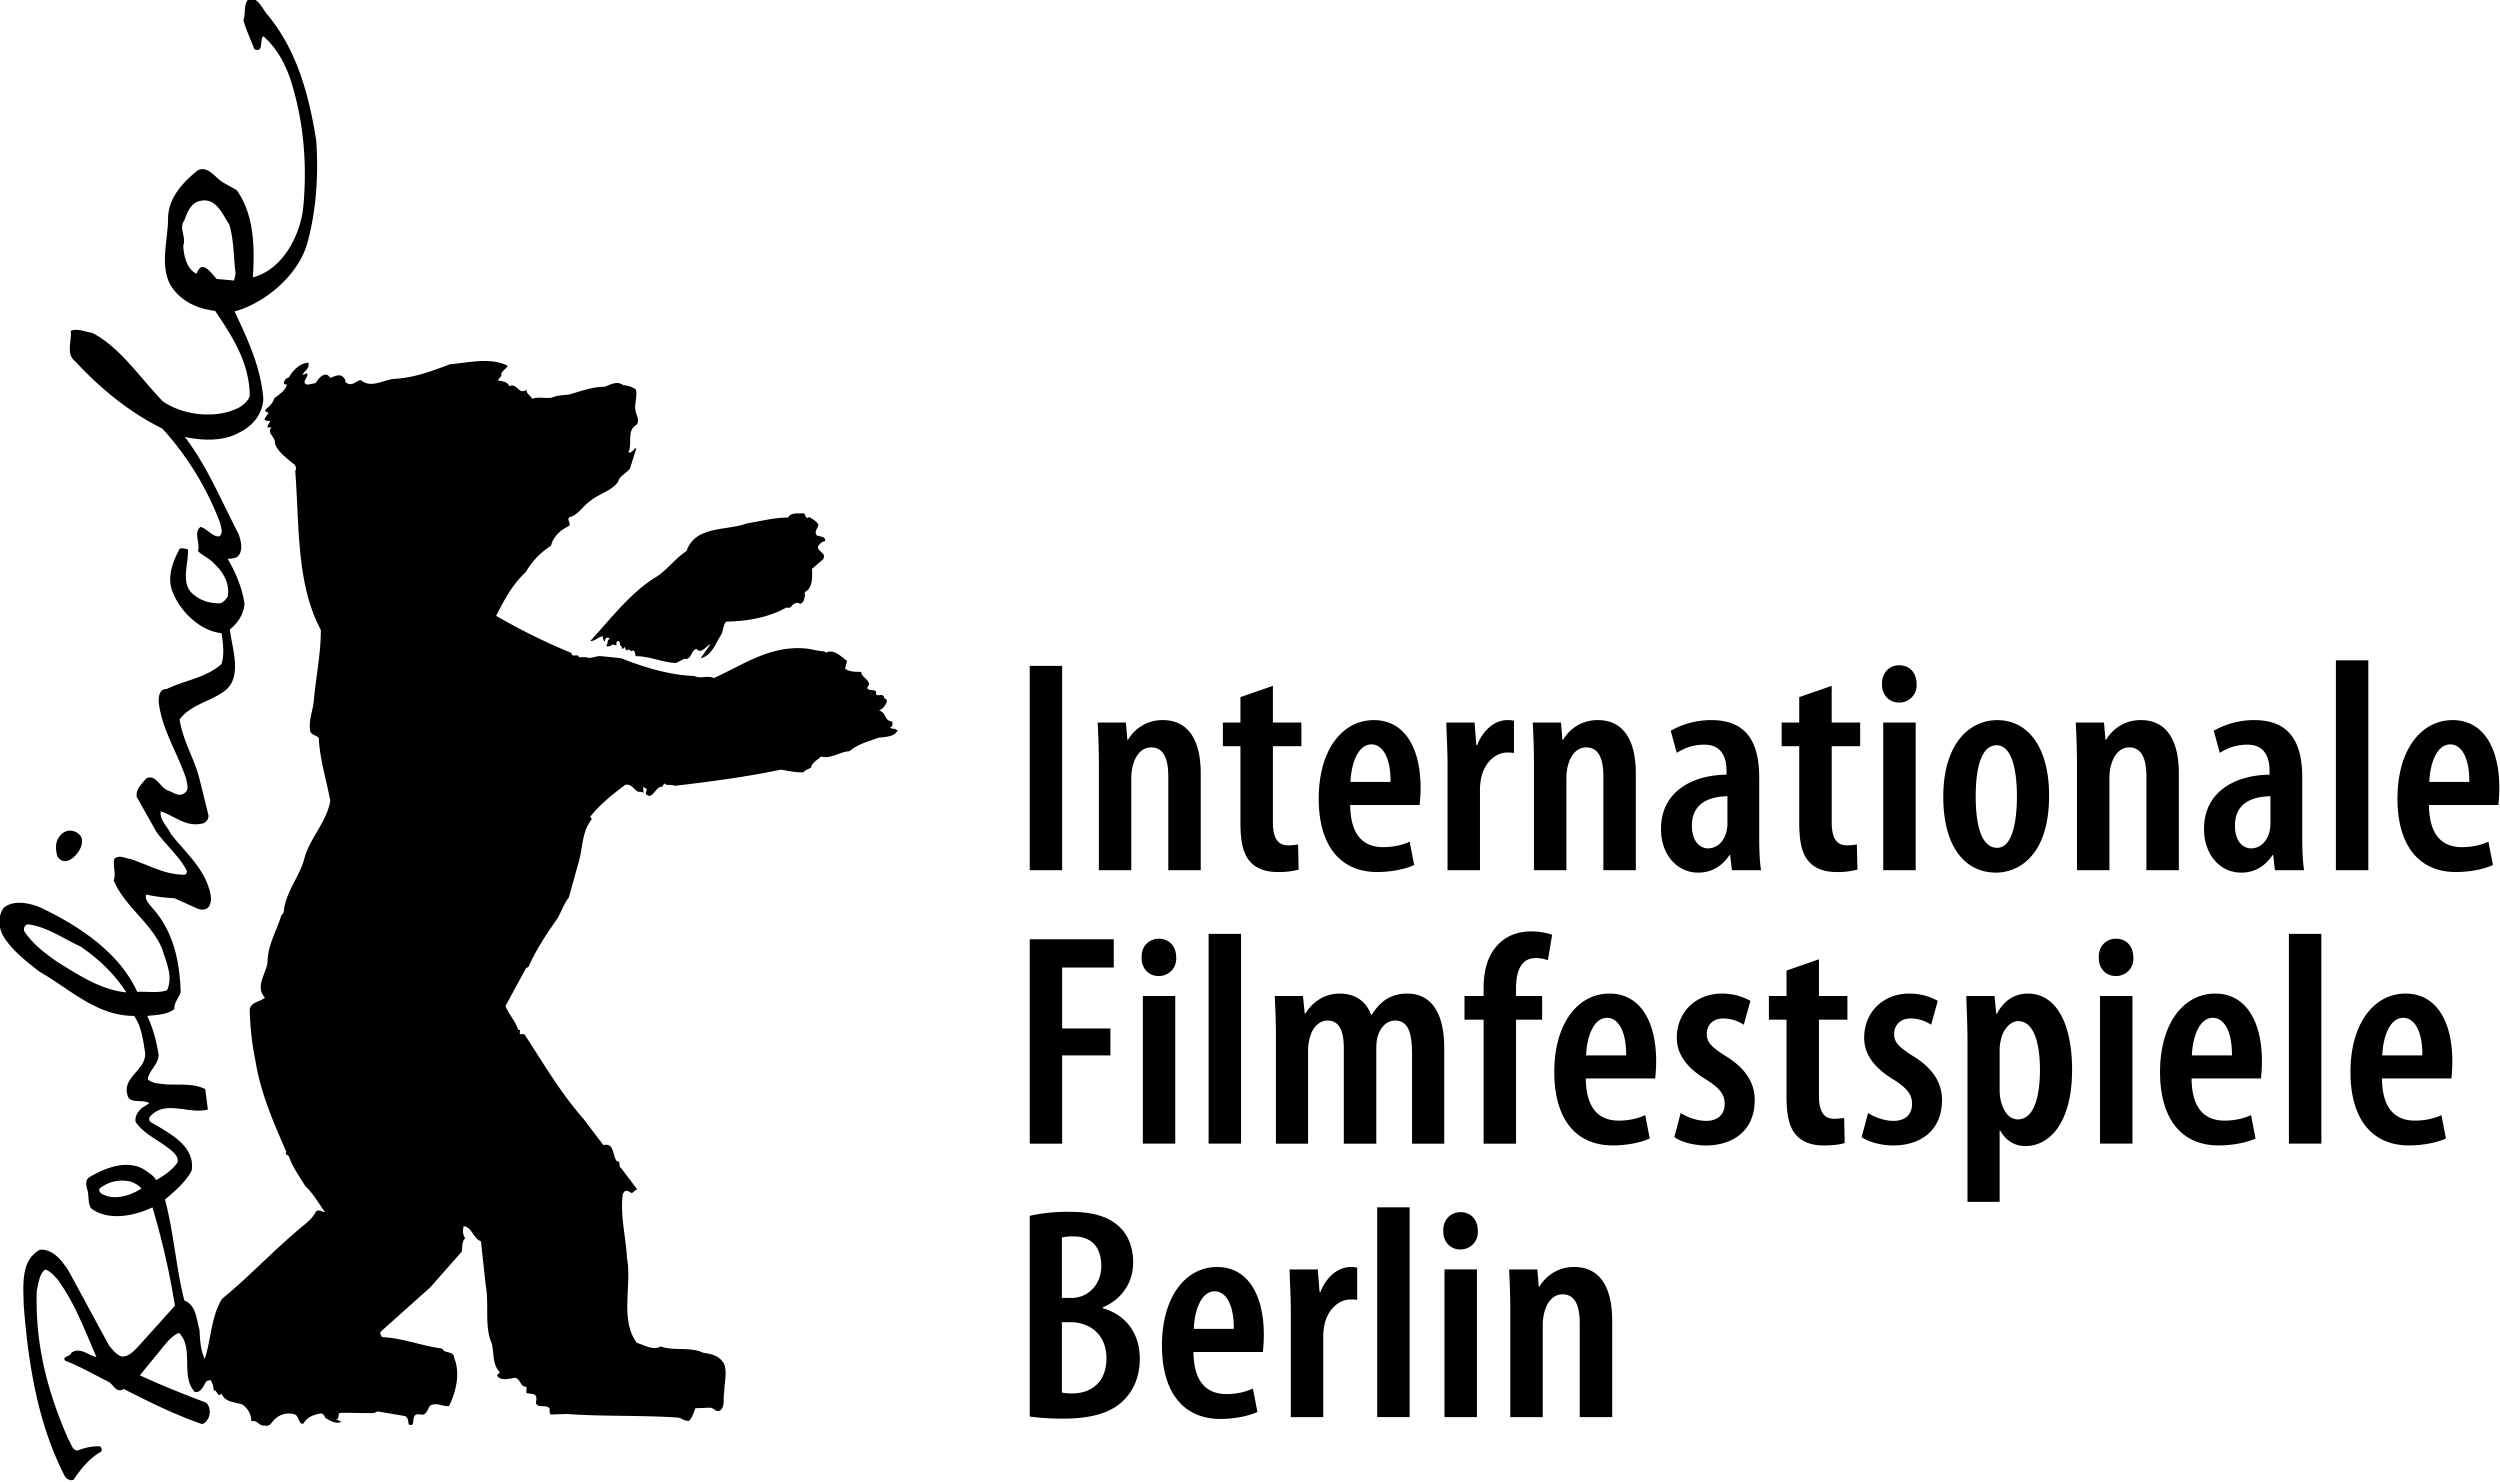
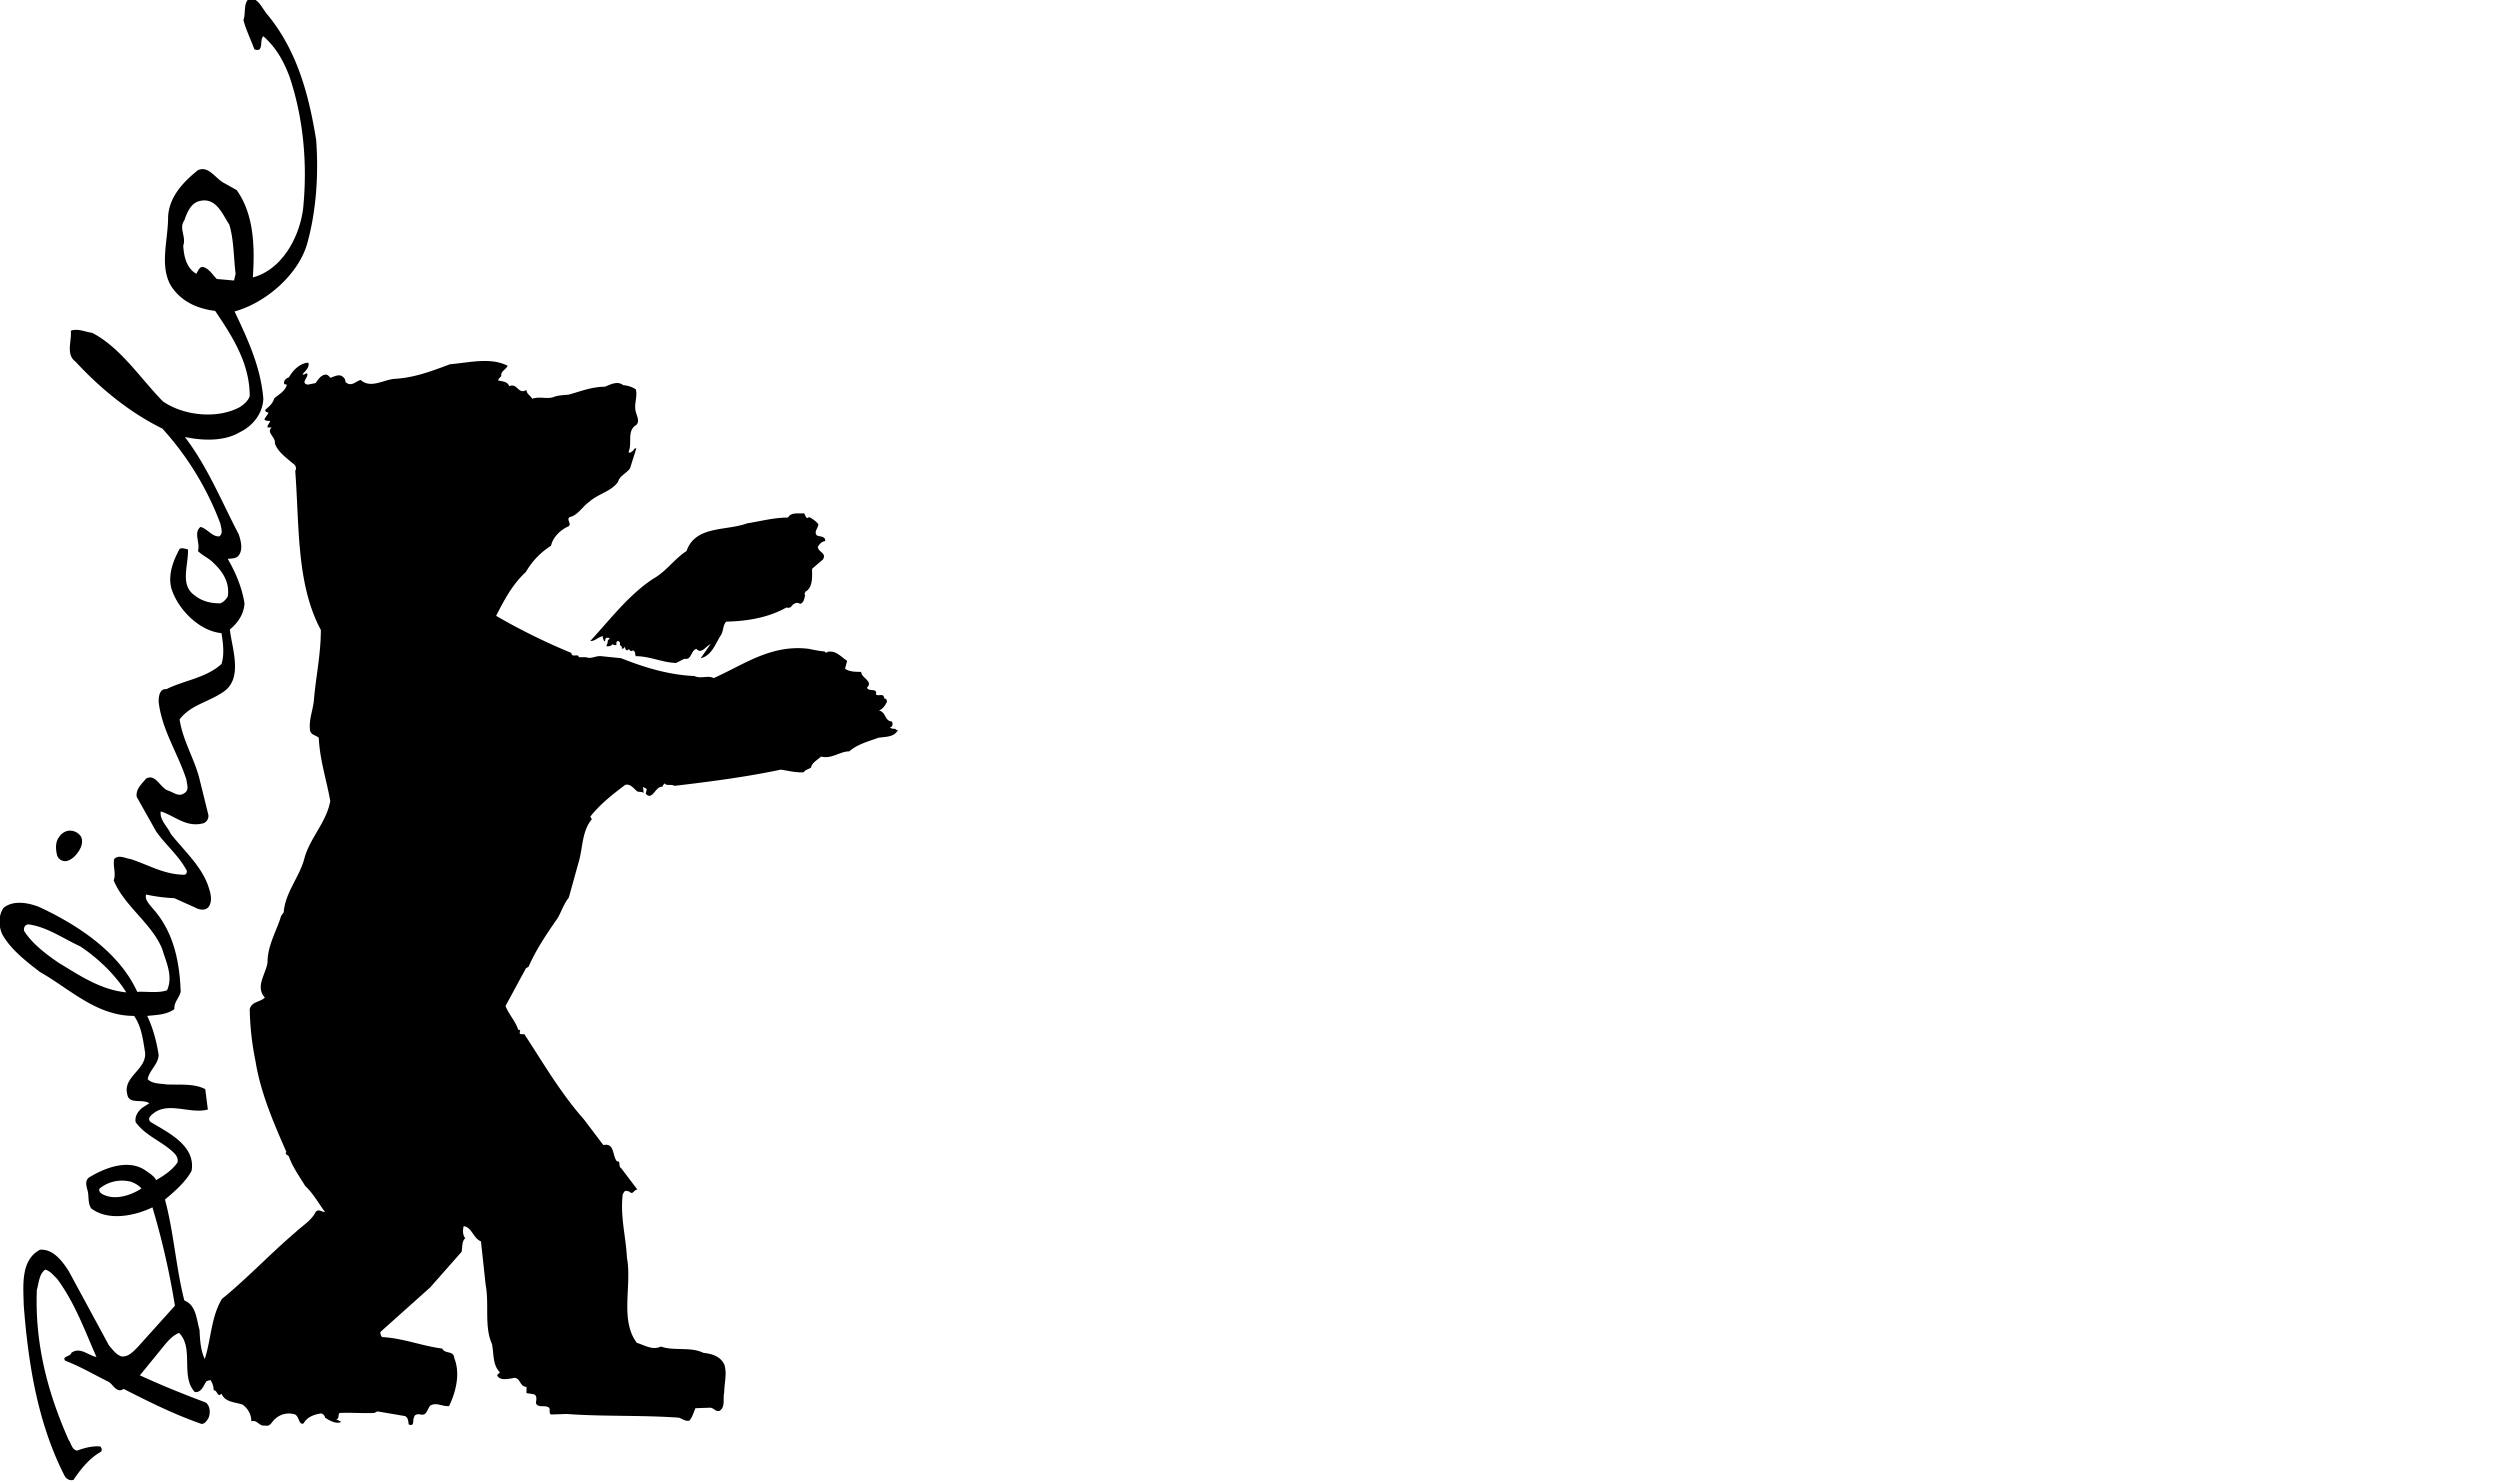
<svg xmlns="http://www.w3.org/2000/svg" width="300" height="177.865">
-   <path d="M196.044 700.494h.843v-5.316h-.843v5.316ZM197.842 697.733c0-.434-.016-.741-.031-1.08h.734l.038.449h.017a1.03 1.03 0 0 1 .906-.513c.647 0 .986.498.986 1.389v2.516h-.844v-2.437c0-.38-.078-.758-.45-.758-.205 0-.393.158-.472.474-.024.079-.04.205-.04.346v2.375h-.844v-2.761ZM202.369 695.698v.954h.741v.616h-.741v1.988c0 .472.181.591.395.591.094 0 .172-.007.26-.024l.015.655a1.983 1.983 0 0 1-.551.063c-.269 0-.513-.071-.679-.236-.189-.19-.284-.474-.284-1.042v-1.995h-.457v-.616h.457v-.661l.844-.293ZM204.38 698.798c.008.86.41 1.096.86 1.096.277 0 .513-.062.687-.142l.117.607c-.236.11-.607.182-.96.182-.987 0-1.523-.718-1.523-1.91 0-1.268.615-2.042 1.435-2.042.805 0 1.215.734 1.215 1.759 0 .221-.017.348-.024.45h-1.806zm1.05-.6c.006-.615-.198-.977-.497-.977-.364 0-.529.528-.545.977h1.041ZM206.912 697.733c0-.355-.024-.749-.031-1.08h.734l.046.584h.024c.15-.395.466-.648.78-.648a.83.83 0 0 1 .175.016v.844c-.048-.016-.103-.016-.174-.016-.291 0-.591.245-.679.662a1.626 1.626 0 0 0-.031.372v2.027h-.844v-2.761ZM209.16 697.733c0-.434-.016-.741-.031-1.08h.734l.038.449h.017a1.03 1.03 0 0 1 .906-.513c.647 0 .986.498.986 1.389v2.516h-.844v-2.437c0-.38-.078-.758-.45-.758-.205 0-.393.158-.472.474-.024.079-.04.205-.04.346v2.375h-.844v-2.761ZM215.02 699.618c0 .3.007.623.048.875h-.758l-.046-.394h-.016c-.198.3-.481.458-.813.458-.552 0-.97-.465-.97-1.136 0-.987.835-1.404 1.704-1.412v-.102c0-.395-.159-.679-.576-.679-.276 0-.505.079-.718.213l-.157-.575a2.13 2.13 0 0 1 1.056-.277c.994 0 1.246.68 1.246 1.5v1.53zm-.827-1.049c-.331.007-.924.094-.924.765 0 .434.229.592.419.592.205 0 .41-.143.481-.442a.784.784 0 0 0 .024-.197v-.718ZM216.905 695.698v.954h.741v.616h-.74v1.988c0 .472.18.591.394.591.094 0 .173-.007.26-.024l.015.655a1.983 1.983 0 0 1-.551.063c-.269 0-.513-.071-.679-.236-.189-.19-.284-.474-.284-1.042v-1.995h-.457v-.616h.457v-.661l.844-.293ZM219.114 695.65a.448.448 0 0 1-.465.482c-.245 0-.443-.197-.434-.481-.01-.3.197-.489.449-.489.26 0 .45.189.45.489m-.868 1.001h.844v3.841h-.844v-3.841ZM222.56 698.561c0 1.554-.796 1.995-1.38 1.995-.812 0-1.372-.677-1.372-1.971 0-1.389.686-1.995 1.404-1.995.805 0 1.349.709 1.349 1.971m-1.91.008c0 .648.11 1.342.56 1.342.418 0 .513-.765.513-1.342 0-.56-.095-1.325-.529-1.325-.457 0-.543.765-.543 1.325M223.286 697.733c0-.434-.016-.741-.031-1.08h.734l.038.449h.017a1.03 1.03 0 0 1 .906-.513c.647 0 .986.498.986 1.389v2.516h-.844v-2.437c0-.38-.079-.758-.45-.758-.205 0-.393.158-.472.474-.024.079-.04.205-.04.346v2.375h-.844v-2.761ZM229.146 699.618c0 .3.007.623.048.875h-.758l-.046-.394h-.016c-.198.3-.481.458-.813.458-.552 0-.97-.465-.97-1.136 0-.987.835-1.404 1.704-1.412v-.102c0-.395-.157-.679-.576-.679-.276 0-.505.079-.718.213l-.157-.575a2.13 2.13 0 0 1 1.056-.277c.994 0 1.246.68 1.246 1.5v1.53zm-.827-1.049c-.333.007-.924.094-.924.765 0 .434.229.592.419.592.205 0 .41-.143.481-.442a.784.784 0 0 0 .024-.197v-.718ZM230.021 695.035h.844v5.458h-.844v-5.458ZM232.443 698.798c.007.86.41 1.096.86 1.096.276 0 .513-.062.686-.142l.118.607c-.236.11-.608.182-.961.182-.987 0-1.523-.718-1.523-1.91 0-1.268.615-2.042 1.435-2.042.805 0 1.215.734 1.215 1.759 0 .221-.016.348-.024.45h-1.806zm1.049-.6c.007-.615-.198-.977-.496-.977-.364 0-.53.528-.545.977h1.04ZM196.044 702.291h2.185v.734h-1.342v1.585h1.255v.702h-1.255v2.295h-.843v-5.316ZM199.853 702.764a.448.448 0 0 1-.465.482c-.245 0-.442-.198-.434-.482-.009-.3.198-.488.45-.488.26 0 .45.188.45.488m-.868 1.002h.843v3.84h-.843v-3.84ZM200.697 702.149h.844v5.457h-.844v-5.457ZM202.448 704.846c0-.433-.016-.74-.031-1.08h.734l.046.458h.016c.181-.293.489-.521.891-.521.395 0 .687.19.82.552h.017c.102-.165.236-.316.386-.41.157-.095.339-.142.536-.142.608 0 .963.473.963 1.42v2.485h-.837v-2.328c0-.465-.062-.875-.44-.875-.215 0-.388.165-.466.449-.016.079-.024.19-.024.307v2.447h-.845v-2.454c0-.346-.046-.749-.426-.749-.196 0-.394.158-.465.474a1.092 1.092 0 0 0-.039.299v2.43h-.836v-2.762ZM207.85 707.607v-3.226h-.497v-.615h.497v-.189c0-.426.08-.836.372-1.144.229-.245.544-.347.851-.347.245 0 .426.04.56.087l-.11.663a.866.866 0 0 0-.324-.056c-.386 0-.505.37-.505.78v.206h.679v.615h-.679v3.226h-.843ZM210.509 705.911c.008.86.41 1.097.86 1.097.276 0 .512-.063.686-.143l.117.608c-.236.11-.607.18-.96.18-.987 0-1.523-.717-1.523-1.908 0-1.269.615-2.042 1.435-2.042.805 0 1.215.733 1.215 1.758 0 .222-.017.348-.024.45h-1.806zm1.049-.6c.007-.615-.198-.977-.497-.977-.364 0-.529.529-.545.977h1.042ZM212.978 706.81c.141.095.41.205.662.205.3 0 .481-.165.481-.44 0-.238-.11-.396-.465-.625-.568-.338-.78-.71-.78-1.096 0-.662.488-1.151 1.174-1.151.315 0 .553.087.741.19l-.173.622a.97.97 0 0 0-.529-.165c-.291 0-.433.19-.433.402 0 .205.094.323.465.56.513.307.782.686.782 1.16 0 .78-.545 1.182-1.272 1.182-.298 0-.646-.086-.82-.22l.167-.624ZM216.574 702.811v.955h.74v.615h-.74v1.988c0 .474.18.591.395.591.093 0 .172-.008.26-.024l.015.655c-.127.04-.315.063-.552.063-.268 0-.512-.071-.678-.236-.19-.19-.284-.473-.284-1.042v-1.995h-.458v-.615h.458v-.662l.844-.293ZM217.852 706.81c.141.095.41.205.662.205.3 0 .481-.165.481-.44 0-.238-.11-.396-.465-.625-.568-.338-.78-.71-.78-1.096 0-.662.488-1.151 1.174-1.151.315 0 .553.087.741.19l-.173.622a.97.97 0 0 0-.528-.165c-.292 0-.434.19-.434.402 0 .205.094.323.465.56.513.307.78.686.78 1.16 0 .78-.543 1.182-1.27 1.182-.298 0-.646-.086-.82-.22l.167-.624ZM220.438 704.973c0-.513-.024-.883-.031-1.207h.734l.046.465h.016c.181-.355.474-.528.804-.528.766 0 1.152.828 1.152 1.98 0 1.388-.59 1.987-1.215 1.987-.338 0-.543-.205-.655-.402h-.015v1.853h-.836v-4.148zm.836 1.23c0 .118.015.237.04.323.102.372.3.45.433.45.426 0 .576-.607.576-1.286 0-.757-.181-1.27-.567-1.27-.214 0-.403.238-.45.49a1.072 1.072 0 0 0-.032.284v1.009ZM224.752 702.764a.447.447 0 0 1-.465.482c-.245 0-.442-.198-.433-.482-.01-.3.197-.488.448-.488.262 0 .45.188.45.488m-.867 1.002h.844v3.84h-.844v-3.84ZM226.267 705.911c.007.86.41 1.097.86 1.097.277 0 .513-.063.687-.143l.117.608c-.236.11-.607.18-.961.18-.986 0-1.523-.717-1.523-1.908 0-1.269.615-2.042 1.435-2.042.805 0 1.215.733 1.215 1.758 0 .222-.016.348-.023.45h-1.807zm1.05-.6c.007-.615-.198-.977-.498-.977-.363 0-.528.529-.544.977h1.041ZM228.799 702.149h.844v5.457h-.844v-5.457ZM231.22 705.911c.007.86.41 1.097.86 1.097.277 0 .513-.063.687-.143l.117.608c-.236.11-.607.18-.961.18-.986 0-1.523-.717-1.523-1.908 0-1.269.615-2.042 1.435-2.042.805 0 1.215.733 1.215 1.758 0 .222-.016.348-.023.45h-1.807zm1.05-.6c.007-.615-.198-.977-.497-.977-.364 0-.529.529-.545.977h1.041ZM196.044 709.484a4.486 4.486 0 0 1 1.048-.103c.49 0 .94.08 1.263.37.26.23.379.57.379.947 0 .497-.27.947-.79 1.168v.023c.616.174.963.671.963 1.31 0 .434-.142.789-.387 1.049-.308.338-.828.512-1.593.512-.386 0-.678-.024-.883-.055v-5.221zm.836 2.137h.252c.427 0 .773-.347.773-.828 0-.442-.205-.773-.725-.773-.126 0-.229.008-.3.031v1.57zm0 2.46c.071.017.157.024.269.024.512 0 .89-.307.89-.915 0-.623-.434-.93-.914-.938h-.245v1.83ZM200.303 713.025c.007.86.41 1.096.86 1.096.276 0 .512-.062.686-.142l.118.607c-.236.11-.608.182-.961.182-.987 0-1.523-.718-1.523-1.91 0-1.268.615-2.042 1.435-2.042.805 0 1.215.734 1.215 1.76 0 .22-.016.347-.024.45h-1.806zm1.049-.6c.007-.615-.198-.977-.496-.977-.364 0-.53.528-.545.977h1.04ZM202.835 711.96c0-.355-.024-.749-.032-1.08h.734l.046.584h.024c.15-.395.467-.648.782-.648.078 0 .126.008.173.017v.843c-.047-.016-.102-.016-.173-.016-.292 0-.592.245-.68.663a1.62 1.62 0 0 0-.03.37v2.028h-.844v-2.76ZM205.083 709.263h.843v5.457h-.843v-5.457ZM207.7 709.878a.448.448 0 0 1-.464.481c-.245 0-.443-.197-.434-.48-.01-.3.197-.49.449-.49.26 0 .45.19.45.49m-.868 1h.844v3.842h-.844v-3.842ZM208.545 711.96c0-.434-.016-.741-.031-1.08h.733l.04.449h.015a1.03 1.03 0 0 1 .907-.513c.647 0 .986.498.986 1.39v2.515h-.844v-2.437c0-.379-.079-.758-.45-.758-.205 0-.394.158-.472.474-.024.079-.04.205-.04.346v2.375h-.844v-2.76Z" style="fill:#000;fill-opacity:1;fill-rule:nonzero;stroke:none" transform="matrix(4.613 0 0 4.613 -780.781 -3126.953)" />
  <path d="M172.936 708.774c-.273.178-.708.328-1.034.136-.041-.027-.083-.08-.055-.136a.933.933 0 0 1 .816-.176c.11.04.205.095.273.176m-1.593-6.3c.45.299.913.735 1.198 1.198-.667-.068-1.21-.437-1.77-.777-.312-.217-.665-.476-.884-.816-.026-.069.015-.176.11-.176.49.067.897.366 1.346.571m3.879-18.775c.122.408.11.856.164 1.279l-.042.176-.448-.04c-.11-.109-.204-.272-.354-.312-.095-.015-.136.108-.178.176-.245-.136-.326-.435-.34-.735.082-.231-.122-.449.028-.654.067-.19.164-.449.395-.502.435-.11.599.353.775.612m1.007-5.444c.763.94 1.062 2.07 1.252 3.24.068.91 0 1.863-.232 2.694-.23.816-1.088 1.551-1.89 1.769.34.721.68 1.442.748 2.272-.014.382-.273.708-.613.87-.408.245-.98.22-1.428.124.598.789.952 1.673 1.4 2.53.056.164.11.381.015.531-.068.11-.19.095-.3.11.205.353.367.734.436 1.155-.014.273-.164.504-.381.682.055.503.367 1.306-.205 1.646-.367.245-.83.326-1.102.694.082.543.368.993.504 1.496l.245.991c.014.109-.069.205-.15.218-.436.108-.735-.204-1.089-.313-.04.218.178.394.26.585.367.461.83.87.993 1.414.04.122.081.286.026.422-.067.177-.259.15-.38.082l-.545-.245a4.416 4.416 0 0 1-.735-.095c-.041.136.081.245.164.353.544.6.707 1.374.735 2.178-.041.162-.178.272-.164.449-.204.15-.462.15-.707.177.15.313.245.666.298 1.02-.013.245-.245.395-.285.626.123.123.313.11.49.137.354.013.722-.028 1.007.122l.068.53c-.49.136-1.116-.271-1.51.191-.027.042-.027.095.027.137.448.272 1.17.61 1.06 1.265-.15.286-.448.545-.693.748.231.857.285 1.77.504 2.627.312.122.312.49.395.762.012.259.026.53.136.761.163-.49.163-1.1.448-1.565.653-.53 1.266-1.183 1.92-1.74.176-.165.407-.3.516-.518.069-.095.164 0 .245 0-.163-.218-.299-.477-.516-.68-.15-.247-.327-.49-.423-.763-.014-.04-.122-.054-.067-.122-.327-.75-.668-1.524-.804-2.368a7.335 7.335 0 0 1-.149-1.347c.054-.204.271-.177.394-.3-.259-.285.027-.612.069-.912 0-.448.23-.802.353-1.21l.068-.096c.041-.531.422-.925.545-1.429.149-.516.571-.923.666-1.467-.095-.544-.272-1.06-.299-1.645-.095-.081-.218-.068-.23-.218-.028-.285.094-.53.108-.816.054-.585.176-1.156.176-1.77-.64-1.197-.557-2.707-.666-4.136.04-.069.014-.15-.055-.191-.176-.15-.408-.313-.476-.53.027-.163-.232-.273-.082-.41h-.108c-.014-.053.053-.108.067-.162-.041-.027-.109.014-.15-.055l.109-.162c-.027-.028-.095-.014-.082-.083.11-.095.192-.162.232-.298.136-.11.286-.192.327-.354l-.068-.014c-.027-.081.04-.15.122-.177.109-.19.286-.368.504-.38.041.122-.082.217-.15.298.055.04.068-.04.122-.013.041.095-.19.245.014.286l.204-.041c.055-.082.136-.204.245-.218.055-.014.11.041.136.081.095-.026.245-.122.34-.013.041.027.055.082.055.122.15.137.259-.013.394-.054.258.232.586 0 .871-.027.531-.028.98-.204 1.456-.381.49-.04 1.049-.19 1.498.04-.028.082-.192.15-.164.258-.014.042-.081.07-.081.124.109.026.245.026.285.149.219-.095.232.232.45.096 0 .109.109.149.149.231.19-.068.367.013.545-.04.122-.054.285-.054.407-.068.3-.083.599-.205.939-.205.136-.054.327-.163.477-.04a.65.65 0 0 1 .327.109c.053.19-.055.38 0 .585.027.108.108.245.013.34-.258.15-.095.49-.205.707.042.041.083-.014.123-.04.027-.027.027-.069.082-.055l-.163.516c-.095.137-.273.192-.313.355-.191.258-.504.299-.749.517-.176.122-.298.353-.503.395-.11.067.068.177-.042.245-.217.095-.407.298-.448.503a1.938 1.938 0 0 0-.653.68c-.367.34-.572.749-.776 1.143a16.3 16.3 0 0 0 1.96.966c0 .136.19 0 .19.11h.191c.136.054.245-.041.395-.027l.516.053c.585.233 1.239.437 1.905.463.164.082.354-.026.504.055.789-.354 1.498-.885 2.478-.761.12.026.257.053.393.067.041 0 .041.068.082.014.218-.055.353.122.517.231l-.054.204c.11.082.272.082.422.082-.014.15.326.244.15.408.027.122.285 0 .23.176.068.069.205-.054.218.11.082 0 .082.095.042.135a.371.371 0 0 1-.178.178c.191.04.136.272.34.286.014.054.028.135-.054.149.028.04.082.04.137.04.026.04.04.028.067.028-.081.19-.326.177-.504.204-.258.095-.543.164-.76.354-.246 0-.45.205-.736.136-.095.095-.231.15-.259.285-.053.041-.15.055-.19.123-.218.013-.408-.042-.598-.068-.9.19-1.838.313-2.764.421-.095-.053-.19.013-.271-.067 0 .04-.042.054-.042.094-.177-.04-.258.38-.435.177l.028-.122-.096-.055.013.163c-.04-.054-.122-.014-.176-.054-.096-.082-.164-.19-.3-.163-.326.245-.654.502-.911.828l.04.068c-.271.327-.23.775-.354 1.156l-.245.884c-.135.164-.19.367-.299.545-.286.409-.557.816-.748 1.252l-.068.04-.531.98c.082.218.259.394.327.613.013.014.054 0 .054.04-.013.027-.027.081.028.081h.081c.49.749.939 1.525 1.551 2.219l.504.666c.299-.067.231.287.354.423.109-.014.027.136.109.177l.422.558c-.096 0-.11.15-.205.055-.041-.014-.095-.041-.136 0l-.04.067c-.069.585.081 1.089.109 1.647.136.72-.192 1.62.258 2.218.19.054.408.204.625.095.328.123.777 0 1.103.164.217.026.436.081.545.299.081.231 0 .49 0 .735-.041.136.041.381-.123.476-.108.028-.15-.082-.245-.082l-.381.013c-.054.124-.082.245-.164.327-.122.015-.19-.068-.285-.082-.952-.067-2-.026-2.898-.095l-.41.014c-.053-.027-.027-.109-.04-.164-.096-.108-.3.015-.353-.135.014-.095.04-.218-.082-.232l-.163-.026v-.164c-.191.013-.15-.299-.381-.218-.123.014-.286.054-.368-.054-.04-.056.042-.056.054-.11-.19-.19-.149-.476-.204-.735-.203-.447-.067-1.033-.163-1.537l-.122-1.129c-.205-.082-.232-.367-.45-.395-.027.109-.027.231.042.313-.095.082-.07.232-.095.353l-.818.927-1.292 1.156c-.014.054.013.095.04.136.546.027 1.034.231 1.566.299.067.15.298.041.312.245.164.409.042.885-.135 1.252-.177.014-.327-.108-.491-.013-.068.082-.095.272-.244.231-.068-.014-.164-.014-.177.081-.042.055.027.245-.137.178-.013-.081-.013-.178-.095-.218l-.72-.122-.082.041c-.314.013-.572-.014-.899 0-.054.04 0 .163-.095.163l.137.068c-.123.068-.3-.028-.423-.11 0-.04-.054-.108-.109-.108-.163.027-.353.082-.448.258-.123.055-.11-.163-.218-.23a.522.522 0 0 0-.517.108c-.095.069-.123.217-.273.177-.149.028-.204-.163-.352-.108a.527.527 0 0 0-.233-.437c-.19-.067-.449-.053-.544-.285-.108.123-.108-.108-.203-.082a.484.484 0 0 0-.083-.271l-.095.026c-.067.055-.122.314-.312.286-.382-.407-.014-1.144-.41-1.537-.217.08-.38.326-.53.503l-.49.6c.558.257 1.13.488 1.715.707.122.095.122.285.068.407-.041.068-.095.15-.177.15-.708-.245-1.361-.571-2.028-.911-.177.122-.272-.11-.38-.178-.382-.19-.75-.407-1.143-.557-.083-.123.135-.095.163-.204.23-.164.435.068.653.109-.3-.681-.558-1.403-1.02-2.029-.096-.095-.191-.216-.314-.244-.162.123-.162.34-.217.53-.055 1.43.298 2.708.83 3.905.068.095.08.245.217.273.19-.068.381-.123.599-.109a.105.105 0 0 1 .027.136c-.298.164-.53.45-.72.735-.096.028-.192-.027-.232-.108-.681-1.334-.939-2.844-1.061-4.423-.014-.545-.082-1.184.42-1.456.342-.028.586.299.75.557l1.047 1.933c.095.109.191.245.328.286.176.014.298-.122.42-.245l.967-1.075a19.954 19.954 0 0 0-.585-2.559c-.449.218-1.144.368-1.592.028-.095-.136-.054-.314-.095-.463-.028-.11-.083-.272.055-.353.407-.245 1.033-.49 1.482-.15.095.067.204.135.245.23.19-.108.423-.258.558-.462.027-.122-.054-.217-.15-.3-.313-.272-.694-.407-.94-.747-.025-.15.056-.273.165-.368l.19-.123c-.177-.122-.53.04-.572-.232-.122-.46.504-.638.463-1.087-.054-.34-.095-.68-.285-.953-.98 0-1.661-.695-2.45-1.143-.354-.273-.761-.585-.98-.98-.095-.204-.109-.503.041-.694.259-.204.654-.123.925-.014.966.45 2.069 1.156 2.545 2.205.245-.014.544.04.776-.041.163-.368-.027-.735-.122-1.061-.259-.667-.994-1.13-1.266-1.797.068-.19-.028-.367.013-.557.123-.123.286-.014.423 0 .462.15.883.409 1.401.409.04 0 .067-.043.067-.096-.19-.382-.557-.68-.802-1.033l-.504-.897c-.027-.204.123-.325.245-.475.245-.137.368.243.571.312.137.041.273.176.423.068.136-.083.067-.23.054-.354-.218-.679-.64-1.291-.722-2.026 0-.15.028-.34.205-.327.463-.231 1.02-.286 1.43-.653.08-.245.04-.558 0-.803-.56-.055-1.076-.572-1.267-1.061-.163-.381 0-.804.177-1.13.068-.04.15 0 .218.013.014.422-.218.925.177 1.198.19.15.408.204.653.204.082-.013.164-.109.205-.177.054-.34-.109-.626-.355-.857-.121-.136-.299-.204-.421-.326.067-.205-.123-.477.067-.627.178.042.3.26.49.245.11-.08.041-.23.028-.326a7.685 7.685 0 0 0-1.51-2.477c-.83-.408-1.593-1.02-2.26-1.742-.258-.19-.095-.53-.122-.803.177-.068.367.027.558.055.735.381 1.251 1.183 1.837 1.782.53.368 1.388.463 1.973.164.122-.069.245-.178.286-.3 0-.858-.45-1.551-.899-2.218-.448-.055-.87-.23-1.142-.64-.314-.517-.083-1.197-.083-1.782.014-.518.368-.911.777-1.239.272-.122.448.205.667.328l.34.19c.449.626.475 1.47.421 2.272.763-.204 1.212-1.047 1.307-1.782.122-1.198 0-2.395-.354-3.443-.15-.395-.34-.749-.68-1.049-.109.095.026.437-.233.34-.095-.257-.216-.502-.285-.76.07-.19-.013-.45.164-.572.245.014.326.285.476.449m-4.886 21.335c.069.081.055.217.014.312-.068.149-.204.313-.368.353a.225.225 0 0 1-.243-.137c-.042-.148-.055-.352.04-.475a.356.356 0 0 1 .245-.176.345.345 0 0 1 .312.123m18.958-8.285c.08.04.19.108.243.19 0 .096-.122.191-.04.286.068.041.232.014.218.15-.095.012-.15.081-.191.15.013.149.232.149.136.326l-.285.245c0 .204.026.49-.178.599 0 .027-.04.067 0 .081-.027.081-.027.205-.136.232-.067-.054-.162-.014-.217.055-.028.053-.095.053-.137.04-.462.258-.993.355-1.565.367-.095.095-.067.259-.15.368-.135.217-.23.517-.516.585l.258-.368c-.122.055-.244.273-.367.124-.15.04-.122.299-.313.257l-.218.11c-.367-.013-.68-.177-1.047-.177-.028-.055 0-.136-.082-.15-.055.067-.095-.082-.136 0-.055 0-.055-.068-.069-.095-.013.027-.04.067-.08.041.027-.069-.068-.055-.042-.136 0-.014-.026-.041-.04-.055-.069 0-.055.067-.055.108-.041 0-.081 0-.095-.027-.028.027-.055.055-.109.055-.027.014-.055 0-.055-.028.055-.053 0-.122.083-.162-.014-.041-.055-.028-.083-.028-.054.028-.013.11-.067.082 0-.04-.055-.082-.014-.123-.123 0-.218.137-.34.123.516-.558 1.02-1.225 1.66-1.633.312-.177.545-.517.844-.707.23-.668 1.033-.518 1.578-.721.354-.055.694-.15 1.062-.15.081-.15.286-.095.42-.11.028.042.056.177.125.096" style="fill:#000;fill-opacity:1;fill-rule:evenodd;stroke:none" transform="matrix(4.613 0 0 4.613 -780.781 -3126.953)" />
</svg>